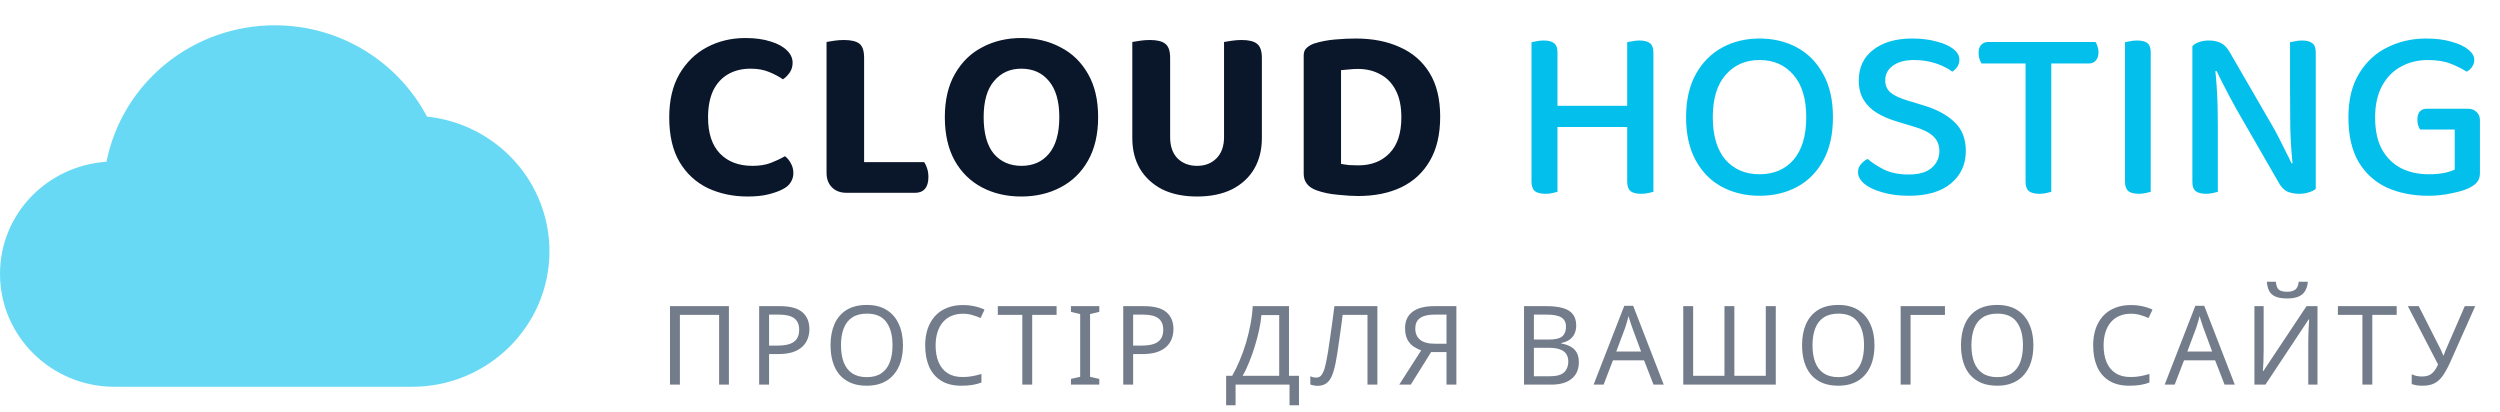
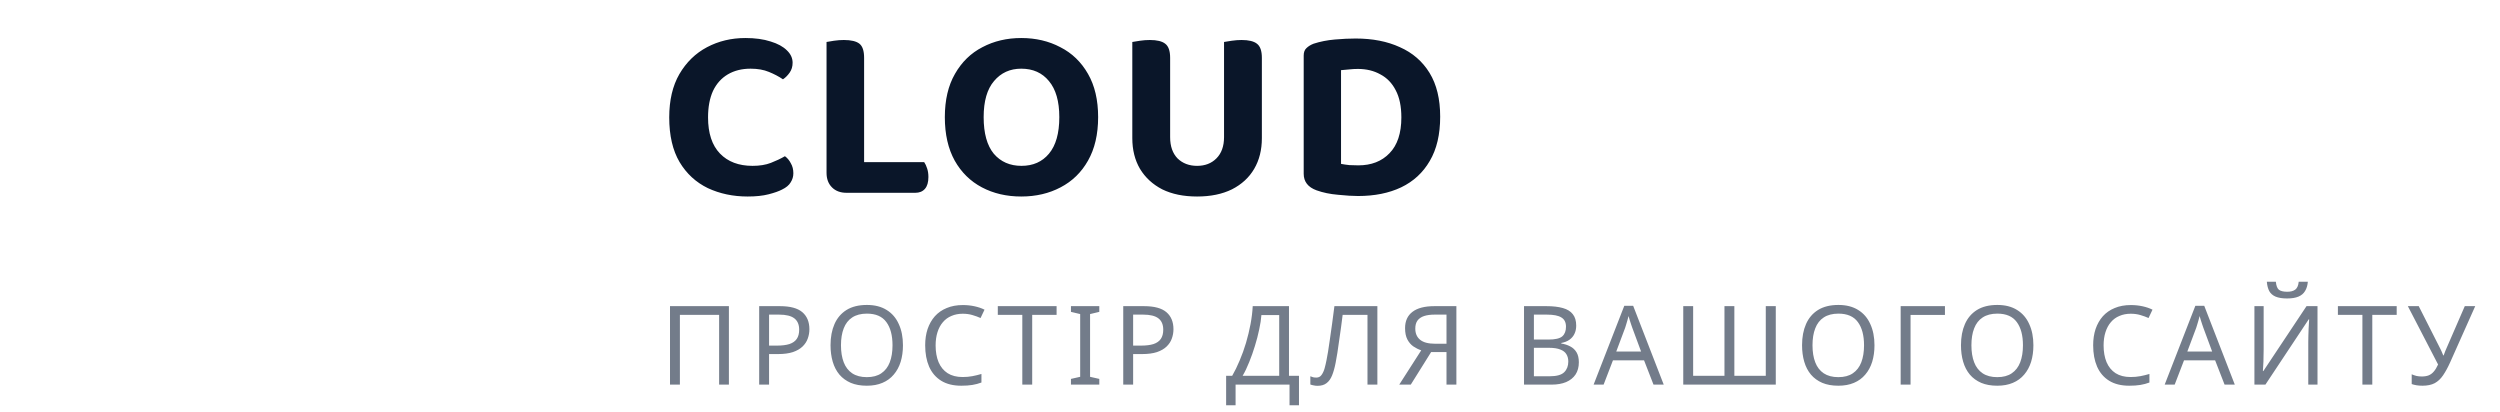
<svg xmlns="http://www.w3.org/2000/svg" width="182" height="30" viewBox="0 0 182 30" fill="none">
-   <path d="M7.75 11.776C8.31 8.977 9.837 6.455 12.072 4.643C14.306 2.832 17.108 1.841 20 1.842C24.817 1.842 29 4.539 31.083 8.487C33.533 8.748 35.798 9.893 37.444 11.703C39.09 13.512 40 15.858 40 18.29C40 23.734 35.517 28.158 30 28.158H8.333C3.733 28.158 0 24.474 0 19.934C0 15.592 3.417 12.072 7.75 11.776Z" fill="#03BFEC" fill-opacity="0.6" />
  <path d="M57.702 4.568C57.702 4.844 57.63 5.084 57.486 5.288C57.342 5.492 57.18 5.654 57 5.774C56.7 5.57 56.358 5.39 55.974 5.234C55.602 5.078 55.158 5 54.642 5C54.006 5 53.454 5.138 52.986 5.414C52.518 5.69 52.158 6.092 51.906 6.62C51.666 7.148 51.546 7.79 51.546 8.546C51.546 9.698 51.834 10.574 52.41 11.174C52.986 11.774 53.778 12.074 54.786 12.074C55.302 12.074 55.746 12.002 56.118 11.858C56.49 11.714 56.832 11.552 57.144 11.372C57.324 11.504 57.468 11.678 57.576 11.894C57.696 12.098 57.756 12.338 57.756 12.614C57.756 12.854 57.69 13.076 57.558 13.28C57.438 13.484 57.228 13.658 56.928 13.802C56.7 13.922 56.376 14.036 55.956 14.144C55.536 14.252 55.026 14.306 54.426 14.306C53.37 14.306 52.404 14.102 51.528 13.694C50.664 13.274 49.98 12.644 49.476 11.804C48.972 10.952 48.72 9.866 48.72 8.546C48.72 7.298 48.966 6.248 49.458 5.396C49.962 4.532 50.634 3.878 51.474 3.434C52.314 2.99 53.244 2.768 54.264 2.768C54.972 2.768 55.584 2.852 56.1 3.02C56.616 3.176 57.012 3.392 57.288 3.668C57.564 3.932 57.702 4.232 57.702 4.568ZM60.172 6.422H62.907V13.892L61.63 14.036C61.185 14.036 60.831 13.904 60.568 13.64C60.303 13.376 60.172 13.022 60.172 12.578V6.422ZM61.63 14.036V11.804H67.281C67.365 11.924 67.438 12.08 67.498 12.272C67.558 12.452 67.588 12.656 67.588 12.884C67.588 13.268 67.504 13.556 67.335 13.748C67.168 13.94 66.933 14.036 66.633 14.036H61.63ZM62.907 9.842H60.172V3.056C60.291 3.032 60.471 3.002 60.712 2.966C60.964 2.93 61.203 2.912 61.431 2.912C61.959 2.912 62.337 3.002 62.566 3.182C62.794 3.362 62.907 3.704 62.907 4.208V9.842ZM79.944 8.528C79.944 9.776 79.698 10.832 79.206 11.696C78.726 12.548 78.06 13.196 77.208 13.64C76.368 14.084 75.414 14.306 74.346 14.306C73.278 14.306 72.324 14.084 71.484 13.64C70.644 13.196 69.984 12.548 69.504 11.696C69.024 10.832 68.784 9.776 68.784 8.528C68.784 7.28 69.03 6.23 69.522 5.378C70.014 4.514 70.68 3.866 71.52 3.434C72.36 2.99 73.302 2.768 74.346 2.768C75.402 2.768 76.35 2.99 77.19 3.434C78.042 3.866 78.714 4.514 79.206 5.378C79.698 6.23 79.944 7.28 79.944 8.528ZM77.118 8.528C77.118 7.376 76.866 6.5 76.362 5.9C75.87 5.3 75.198 5 74.346 5C73.53 5 72.87 5.3 72.366 5.9C71.862 6.488 71.61 7.364 71.61 8.528C71.61 9.704 71.856 10.592 72.348 11.192C72.852 11.78 73.524 12.074 74.364 12.074C75.204 12.074 75.87 11.78 76.362 11.192C76.866 10.592 77.118 9.704 77.118 8.528ZM87.148 14.306C86.164 14.306 85.318 14.132 84.61 13.784C83.914 13.424 83.374 12.926 82.99 12.29C82.618 11.654 82.432 10.91 82.432 10.058V8.87H85.186V9.986C85.186 10.646 85.366 11.162 85.726 11.534C86.098 11.894 86.572 12.074 87.148 12.074C87.724 12.074 88.192 11.894 88.552 11.534C88.924 11.162 89.11 10.646 89.11 9.986V8.87H91.864V10.058C91.864 10.91 91.678 11.654 91.306 12.29C90.934 12.926 90.394 13.424 89.686 13.784C88.978 14.132 88.132 14.306 87.148 14.306ZM85.186 9.41H82.432V3.056C82.564 3.032 82.75 3.002 82.99 2.966C83.23 2.93 83.47 2.912 83.71 2.912C84.226 2.912 84.598 3.002 84.826 3.182C85.066 3.362 85.186 3.704 85.186 4.208V9.41ZM91.864 9.446H89.11V3.056C89.242 3.032 89.428 3.002 89.668 2.966C89.92 2.93 90.16 2.912 90.388 2.912C90.904 2.912 91.276 3.002 91.504 3.182C91.744 3.362 91.864 3.704 91.864 4.208V9.446ZM102.019 8.546C102.019 7.742 101.881 7.082 101.605 6.566C101.341 6.05 100.969 5.666 100.489 5.414C100.021 5.15 99.475 5.018 98.851 5.018C98.635 5.018 98.425 5.03 98.221 5.054C98.029 5.066 97.831 5.084 97.627 5.108V11.93C97.807 11.966 98.011 11.996 98.239 12.02C98.467 12.032 98.683 12.038 98.887 12.038C99.835 12.038 100.591 11.744 101.155 11.156C101.731 10.568 102.019 9.698 102.019 8.546ZM104.845 8.492C104.845 9.788 104.593 10.862 104.089 11.714C103.597 12.566 102.901 13.208 102.001 13.64C101.113 14.06 100.069 14.27 98.869 14.27C98.473 14.27 97.987 14.24 97.411 14.18C96.835 14.132 96.313 14.024 95.845 13.856C95.221 13.628 94.909 13.226 94.909 12.65V4.046C94.909 3.806 94.975 3.626 95.107 3.506C95.239 3.374 95.413 3.266 95.629 3.182C96.109 3.026 96.625 2.924 97.177 2.876C97.729 2.828 98.233 2.804 98.689 2.804C99.925 2.804 100.999 3.014 101.911 3.434C102.835 3.842 103.555 4.466 104.071 5.306C104.587 6.146 104.845 7.208 104.845 8.492Z" fill="#0A1629" />
-   <path d="M111.494 7.124H113.384V13.964C113.3 13.988 113.18 14.018 113.024 14.054C112.868 14.09 112.7 14.108 112.52 14.108C112.16 14.108 111.896 14.042 111.728 13.91C111.572 13.766 111.494 13.538 111.494 13.226V7.124ZM113.384 9.068H111.494V3.074C111.578 3.05 111.698 3.026 111.854 3.002C112.022 2.966 112.196 2.948 112.376 2.948C112.724 2.948 112.976 3.014 113.132 3.146C113.3 3.266 113.384 3.488 113.384 3.812V9.068ZM118.46 7.124H120.368V13.964C120.272 13.988 120.146 14.018 119.99 14.054C119.834 14.09 119.666 14.108 119.486 14.108C119.126 14.108 118.862 14.042 118.694 13.91C118.538 13.766 118.46 13.538 118.46 13.226V7.124ZM120.368 9.068H118.46V3.074C118.544 3.05 118.67 3.026 118.838 3.002C119.006 2.966 119.174 2.948 119.342 2.948C119.69 2.948 119.948 3.014 120.116 3.146C120.284 3.278 120.368 3.506 120.368 3.83V9.068ZM119.504 9.248H112.502V7.7H119.504V9.248ZM133.439 8.528C133.439 9.776 133.205 10.826 132.737 11.678C132.269 12.53 131.633 13.172 130.829 13.604C130.025 14.036 129.113 14.252 128.093 14.252C127.085 14.252 126.173 14.036 125.357 13.604C124.553 13.172 123.917 12.53 123.449 11.678C122.981 10.826 122.747 9.776 122.747 8.528C122.747 7.28 122.987 6.23 123.467 5.378C123.947 4.526 124.589 3.884 125.393 3.452C126.197 3.02 127.097 2.804 128.093 2.804C129.101 2.804 130.007 3.02 130.811 3.452C131.615 3.884 132.251 4.526 132.719 5.378C133.199 6.23 133.439 7.28 133.439 8.528ZM131.495 8.528C131.495 7.184 131.183 6.158 130.559 5.45C129.947 4.73 129.125 4.37 128.093 4.37C127.073 4.37 126.251 4.73 125.627 5.45C125.003 6.158 124.691 7.184 124.691 8.528C124.691 9.872 124.997 10.904 125.609 11.624C126.233 12.332 127.061 12.686 128.093 12.686C129.137 12.686 129.965 12.332 130.577 11.624C131.189 10.904 131.495 9.872 131.495 8.528ZM138.954 12.704C139.698 12.704 140.256 12.542 140.628 12.218C141 11.894 141.186 11.486 141.186 10.994C141.186 10.562 141.042 10.208 140.754 9.932C140.466 9.656 140.022 9.428 139.422 9.248L138.054 8.834C137.502 8.666 137.022 8.456 136.614 8.204C136.206 7.952 135.888 7.634 135.66 7.25C135.432 6.866 135.318 6.404 135.318 5.864C135.318 4.916 135.666 4.172 136.362 3.632C137.07 3.08 138.018 2.804 139.206 2.804C139.866 2.804 140.454 2.876 140.97 3.02C141.498 3.152 141.906 3.332 142.194 3.56C142.494 3.788 142.644 4.046 142.644 4.334C142.644 4.526 142.596 4.7 142.5 4.856C142.404 5 142.278 5.12 142.122 5.216C141.834 4.988 141.444 4.79 140.952 4.622C140.46 4.454 139.92 4.37 139.332 4.37C138.684 4.37 138.174 4.508 137.802 4.784C137.43 5.048 137.244 5.408 137.244 5.864C137.244 6.224 137.376 6.518 137.64 6.746C137.904 6.962 138.318 7.154 138.882 7.322L139.944 7.646C140.94 7.934 141.714 8.342 142.266 8.87C142.83 9.386 143.112 10.094 143.112 10.994C143.112 11.966 142.752 12.752 142.032 13.352C141.312 13.952 140.292 14.252 138.972 14.252C138.24 14.252 137.592 14.168 137.028 14C136.476 13.844 136.044 13.64 135.732 13.388C135.42 13.124 135.264 12.842 135.264 12.542C135.264 12.302 135.336 12.104 135.48 11.948C135.624 11.78 135.786 11.654 135.966 11.57C136.266 11.834 136.662 12.092 137.154 12.344C137.658 12.584 138.258 12.704 138.954 12.704ZM147.983 4.622L147.911 3.056H152.555C152.603 3.128 152.651 3.236 152.699 3.38C152.747 3.512 152.771 3.65 152.771 3.794C152.771 4.058 152.705 4.262 152.573 4.406C152.453 4.55 152.285 4.622 152.069 4.622H147.983ZM148.847 3.056L148.901 4.622H144.257C144.209 4.55 144.161 4.448 144.113 4.316C144.065 4.172 144.041 4.022 144.041 3.866C144.041 3.602 144.101 3.404 144.221 3.272C144.353 3.128 144.527 3.056 144.743 3.056H148.847ZM147.461 4.136H149.333V13.964C149.261 13.988 149.141 14.018 148.973 14.054C148.805 14.09 148.637 14.108 148.469 14.108C148.121 14.108 147.863 14.042 147.695 13.91C147.539 13.766 147.461 13.538 147.461 13.226V4.136ZM154.701 7.106H156.573V13.964C156.501 13.988 156.381 14.018 156.213 14.054C156.057 14.09 155.889 14.108 155.709 14.108C155.361 14.108 155.103 14.042 154.935 13.91C154.779 13.766 154.701 13.538 154.701 13.226V7.106ZM156.573 9.05H154.701V3.074C154.785 3.05 154.905 3.026 155.061 3.002C155.229 2.966 155.403 2.948 155.583 2.948C155.931 2.948 156.183 3.014 156.339 3.146C156.495 3.266 156.573 3.488 156.573 3.812V9.05ZM159.605 4.928L161.243 4.838C161.291 5.258 161.333 5.72 161.369 6.224C161.405 6.728 161.429 7.238 161.441 7.754C161.453 8.258 161.459 8.744 161.459 9.212V13.964C161.387 13.988 161.267 14.018 161.099 14.054C160.943 14.09 160.781 14.108 160.613 14.108C160.265 14.108 160.007 14.042 159.839 13.91C159.683 13.778 159.605 13.562 159.605 13.262V4.928ZM168.587 12.128L166.931 12.2C166.823 11.24 166.757 10.28 166.733 9.32C166.721 8.348 166.715 7.412 166.715 6.512V3.074C166.811 3.05 166.937 3.026 167.093 3.002C167.249 2.966 167.411 2.948 167.579 2.948C167.927 2.948 168.179 3.014 168.335 3.146C168.503 3.266 168.587 3.482 168.587 3.794V12.128ZM168.587 11.48V13.748C168.467 13.856 168.299 13.94 168.083 14C167.879 14.072 167.645 14.108 167.381 14.108C167.057 14.108 166.769 14.054 166.517 13.946C166.265 13.826 166.043 13.586 165.851 13.226L162.845 8.006C162.677 7.694 162.497 7.364 162.305 7.016C162.125 6.668 161.951 6.332 161.783 6.008C161.615 5.684 161.477 5.402 161.369 5.162L159.605 5.576V3.362C159.725 3.23 159.893 3.128 160.109 3.056C160.325 2.984 160.559 2.948 160.811 2.948C161.135 2.948 161.423 3.008 161.675 3.128C161.927 3.248 162.149 3.482 162.341 3.83L165.365 9.05C165.545 9.35 165.725 9.68 165.905 10.04C166.085 10.388 166.253 10.724 166.409 11.048C166.577 11.372 166.715 11.654 166.823 11.894L168.587 11.48ZM180.54 8.762V12.614C180.54 12.866 180.474 13.076 180.342 13.244C180.222 13.4 180.03 13.544 179.766 13.676C179.454 13.832 179.022 13.964 178.47 14.072C177.918 14.192 177.36 14.252 176.796 14.252C175.668 14.252 174.66 14.054 173.772 13.658C172.896 13.25 172.206 12.626 171.702 11.786C171.21 10.934 170.964 9.854 170.964 8.546C170.964 7.274 171.222 6.212 171.738 5.36C172.254 4.508 172.938 3.872 173.79 3.452C174.654 3.02 175.596 2.804 176.616 2.804C177.324 2.804 177.942 2.882 178.47 3.038C178.998 3.182 179.406 3.374 179.694 3.614C179.982 3.842 180.126 4.088 180.126 4.352C180.126 4.544 180.072 4.718 179.964 4.874C179.856 5.03 179.724 5.144 179.568 5.216C179.256 5.012 178.872 4.82 178.416 4.64C177.972 4.46 177.414 4.37 176.742 4.37C176.022 4.37 175.368 4.532 174.78 4.856C174.204 5.168 173.748 5.636 173.412 6.26C173.076 6.884 172.908 7.646 172.908 8.546C172.908 9.494 173.076 10.274 173.412 10.886C173.76 11.498 174.228 11.954 174.816 12.254C175.404 12.542 176.07 12.686 176.814 12.686C177.21 12.686 177.576 12.656 177.912 12.596C178.248 12.524 178.512 12.44 178.704 12.344V9.428H176.184C176.136 9.356 176.088 9.254 176.04 9.122C176.004 8.99 175.986 8.852 175.986 8.708C175.986 8.444 176.046 8.246 176.166 8.114C176.286 7.982 176.454 7.916 176.67 7.916H179.676C179.928 7.916 180.132 7.994 180.288 8.15C180.456 8.294 180.54 8.498 180.54 8.762Z" fill="#03BFEC" />
  <path d="M48.776 28V22.288H53.064V28H52.352V22.92H49.496V28H48.776ZM56.78 22.288C57.526 22.288 58.07 22.435 58.412 22.728C58.753 23.021 58.924 23.435 58.924 23.968C58.924 24.203 58.884 24.429 58.804 24.648C58.729 24.861 58.604 25.053 58.428 25.224C58.252 25.395 58.017 25.531 57.724 25.632C57.43 25.728 57.07 25.776 56.644 25.776H55.988V28H55.268V22.288H56.78ZM56.716 22.904H55.988V25.16H56.564C56.926 25.16 57.228 25.123 57.468 25.048C57.708 24.968 57.886 24.843 58.004 24.672C58.121 24.501 58.18 24.277 58.18 24C58.18 23.632 58.062 23.357 57.828 23.176C57.593 22.995 57.222 22.904 56.716 22.904ZM65.735 25.136C65.735 25.579 65.679 25.981 65.567 26.344C65.455 26.701 65.287 27.011 65.063 27.272C64.845 27.533 64.57 27.733 64.239 27.872C63.914 28.011 63.535 28.08 63.103 28.08C62.655 28.08 62.266 28.011 61.935 27.872C61.605 27.728 61.33 27.528 61.111 27.272C60.893 27.011 60.73 26.699 60.623 26.336C60.517 25.973 60.463 25.571 60.463 25.128C60.463 24.541 60.559 24.029 60.751 23.592C60.943 23.155 61.234 22.813 61.623 22.568C62.018 22.323 62.514 22.2 63.111 22.2C63.682 22.2 64.162 22.323 64.551 22.568C64.941 22.808 65.234 23.149 65.431 23.592C65.634 24.029 65.735 24.544 65.735 25.136ZM61.223 25.136C61.223 25.616 61.29 26.029 61.423 26.376C61.557 26.723 61.762 26.989 62.039 27.176C62.322 27.363 62.677 27.456 63.103 27.456C63.535 27.456 63.887 27.363 64.159 27.176C64.437 26.989 64.642 26.723 64.775 26.376C64.909 26.029 64.975 25.616 64.975 25.136C64.975 24.416 64.826 23.853 64.527 23.448C64.229 23.037 63.757 22.832 63.111 22.832C62.679 22.832 62.322 22.925 62.039 23.112C61.762 23.293 61.557 23.557 61.423 23.904C61.29 24.245 61.223 24.656 61.223 25.136ZM70.089 22.84C69.785 22.84 69.511 22.893 69.265 23C69.02 23.101 68.812 23.253 68.641 23.456C68.471 23.653 68.34 23.896 68.249 24.184C68.159 24.467 68.113 24.787 68.113 25.144C68.113 25.613 68.185 26.021 68.329 26.368C68.479 26.715 68.697 26.981 68.985 27.168C69.279 27.355 69.644 27.448 70.081 27.448C70.332 27.448 70.569 27.427 70.793 27.384C71.017 27.341 71.236 27.288 71.449 27.224V27.848C71.236 27.928 71.015 27.987 70.785 28.024C70.561 28.061 70.292 28.08 69.977 28.08C69.396 28.08 68.911 27.96 68.521 27.72C68.132 27.48 67.839 27.139 67.641 26.696C67.449 26.253 67.353 25.733 67.353 25.136C67.353 24.704 67.412 24.309 67.529 23.952C67.652 23.595 67.828 23.285 68.057 23.024C68.292 22.763 68.58 22.563 68.921 22.424C69.263 22.28 69.655 22.208 70.097 22.208C70.391 22.208 70.673 22.237 70.945 22.296C71.217 22.355 71.46 22.437 71.673 22.544L71.385 23.152C71.209 23.072 71.012 23 70.793 22.936C70.58 22.872 70.345 22.84 70.089 22.84ZM75.144 28H74.424V22.92H72.64V22.288H76.92V22.92H75.144V28ZM80.029 28H77.965V27.584L78.637 27.432V22.864L77.965 22.704V22.288H80.029V22.704L79.357 22.864V27.432L80.029 27.584V28ZM83.284 22.288C84.031 22.288 84.575 22.435 84.916 22.728C85.258 23.021 85.428 23.435 85.428 23.968C85.428 24.203 85.388 24.429 85.308 24.648C85.234 24.861 85.108 25.053 84.932 25.224C84.756 25.395 84.522 25.531 84.228 25.632C83.935 25.728 83.575 25.776 83.148 25.776H82.492V28H81.772V22.288H83.284ZM83.22 22.904H82.492V25.16H83.068C83.431 25.16 83.732 25.123 83.972 25.048C84.212 24.968 84.391 24.843 84.508 24.672C84.626 24.501 84.684 24.277 84.684 24C84.684 23.632 84.567 23.357 84.332 23.176C84.098 22.995 83.727 22.904 83.22 22.904ZM93.838 22.288V27.36H94.566V29.504H93.878V28H89.95V29.504H89.262V27.36H89.702C89.894 27.029 90.075 26.659 90.246 26.248C90.422 25.837 90.576 25.408 90.71 24.96C90.843 24.507 90.952 24.053 91.038 23.6C91.123 23.147 91.176 22.709 91.198 22.288H93.838ZM91.83 22.936C91.808 23.245 91.755 23.595 91.67 23.984C91.59 24.373 91.486 24.773 91.358 25.184C91.235 25.589 91.096 25.981 90.942 26.36C90.792 26.739 90.632 27.072 90.462 27.36H93.126V22.936H91.83ZM100.273 28H99.553V22.92H97.745C97.708 23.213 97.668 23.523 97.625 23.848C97.582 24.168 97.537 24.485 97.489 24.8C97.446 25.115 97.404 25.411 97.361 25.688C97.318 25.965 97.276 26.208 97.233 26.416C97.164 26.773 97.078 27.077 96.977 27.328C96.876 27.579 96.74 27.768 96.569 27.896C96.404 28.024 96.185 28.088 95.913 28.088C95.822 28.088 95.729 28.077 95.633 28.056C95.542 28.04 95.462 28.019 95.393 27.992V27.392C95.452 27.419 95.518 27.443 95.593 27.464C95.668 27.48 95.748 27.488 95.833 27.488C95.993 27.488 96.118 27.424 96.209 27.296C96.305 27.163 96.38 27 96.433 26.808C96.486 26.611 96.532 26.416 96.569 26.224C96.601 26.069 96.638 25.864 96.681 25.608C96.724 25.347 96.769 25.043 96.817 24.696C96.87 24.349 96.924 23.973 96.977 23.568C97.036 23.157 97.092 22.731 97.145 22.288H100.273V28ZM104.185 25.632L102.705 28H101.865L103.465 25.504C103.262 25.435 103.07 25.339 102.889 25.216C102.713 25.093 102.569 24.925 102.457 24.712C102.345 24.499 102.289 24.224 102.289 23.888C102.289 23.371 102.468 22.976 102.825 22.704C103.182 22.427 103.716 22.288 104.425 22.288H106.025V28H105.305V25.632H104.185ZM104.441 22.904C104.137 22.904 103.881 22.939 103.673 23.008C103.465 23.077 103.305 23.187 103.193 23.336C103.086 23.485 103.033 23.68 103.033 23.92C103.033 24.272 103.15 24.544 103.385 24.736C103.62 24.928 103.982 25.024 104.473 25.024H105.305V22.904H104.441ZM112.58 22.288C113.055 22.288 113.452 22.333 113.772 22.424C114.098 22.515 114.34 22.664 114.5 22.872C114.666 23.08 114.748 23.357 114.748 23.704C114.748 23.928 114.706 24.128 114.62 24.304C114.54 24.475 114.418 24.619 114.252 24.736C114.092 24.848 113.895 24.925 113.66 24.968V25.008C113.9 25.045 114.116 25.115 114.308 25.216C114.506 25.317 114.66 25.461 114.772 25.648C114.884 25.835 114.94 26.077 114.94 26.376C114.94 26.723 114.86 27.019 114.7 27.264C114.54 27.504 114.311 27.688 114.012 27.816C113.719 27.939 113.367 28 112.956 28H110.948V22.288H112.58ZM112.724 24.72C113.215 24.72 113.551 24.643 113.732 24.488C113.914 24.328 114.004 24.093 114.004 23.784C114.004 23.469 113.892 23.245 113.668 23.112C113.45 22.973 113.098 22.904 112.612 22.904H111.668V24.72H112.724ZM111.668 25.32V27.392H112.82C113.327 27.392 113.679 27.293 113.876 27.096C114.074 26.899 114.172 26.64 114.172 26.32C114.172 26.117 114.127 25.941 114.036 25.792C113.951 25.643 113.804 25.528 113.596 25.448C113.394 25.363 113.116 25.32 112.764 25.32H111.668ZM120.375 28L119.687 26.232H117.423L116.743 28H116.015L118.247 22.264H118.895L121.119 28H120.375ZM118.831 23.864C118.815 23.821 118.789 23.744 118.751 23.632C118.714 23.52 118.677 23.405 118.639 23.288C118.607 23.165 118.581 23.072 118.559 23.008C118.533 23.115 118.503 23.224 118.471 23.336C118.445 23.443 118.415 23.541 118.383 23.632C118.357 23.723 118.333 23.8 118.311 23.864L117.663 25.592H119.471L118.831 23.864ZM129.277 28H122.541V22.288H123.261V27.36H125.541V22.288H126.261V27.36H128.549V22.288H129.277V28ZM136.462 25.136C136.462 25.579 136.406 25.981 136.294 26.344C136.182 26.701 136.014 27.011 135.79 27.272C135.571 27.533 135.296 27.733 134.966 27.872C134.64 28.011 134.262 28.08 133.83 28.08C133.382 28.08 132.992 28.011 132.662 27.872C132.331 27.728 132.056 27.528 131.838 27.272C131.619 27.011 131.456 26.699 131.35 26.336C131.243 25.973 131.19 25.571 131.19 25.128C131.19 24.541 131.286 24.029 131.478 23.592C131.67 23.155 131.96 22.813 132.35 22.568C132.744 22.323 133.24 22.2 133.838 22.2C134.408 22.2 134.888 22.323 135.278 22.568C135.667 22.808 135.96 23.149 136.158 23.592C136.36 24.029 136.462 24.544 136.462 25.136ZM131.95 25.136C131.95 25.616 132.016 26.029 132.15 26.376C132.283 26.723 132.488 26.989 132.766 27.176C133.048 27.363 133.403 27.456 133.83 27.456C134.262 27.456 134.614 27.363 134.886 27.176C135.163 26.989 135.368 26.723 135.502 26.376C135.635 26.029 135.702 25.616 135.702 25.136C135.702 24.416 135.552 23.853 135.254 23.448C134.955 23.037 134.483 22.832 133.838 22.832C133.406 22.832 133.048 22.925 132.766 23.112C132.488 23.293 132.283 23.557 132.15 23.904C132.016 24.245 131.95 24.656 131.95 25.136ZM141.592 22.288V22.928H139.088V28H138.368V22.288H141.592ZM148.031 25.136C148.031 25.579 147.975 25.981 147.863 26.344C147.751 26.701 147.583 27.011 147.359 27.272C147.14 27.533 146.865 27.733 146.535 27.872C146.209 28.011 145.831 28.08 145.399 28.08C144.951 28.08 144.561 28.011 144.231 27.872C143.9 27.728 143.625 27.528 143.407 27.272C143.188 27.011 143.025 26.699 142.919 26.336C142.812 25.973 142.759 25.571 142.759 25.128C142.759 24.541 142.855 24.029 143.047 23.592C143.239 23.155 143.529 22.813 143.919 22.568C144.313 22.323 144.809 22.2 145.407 22.2C145.977 22.2 146.457 22.323 146.847 22.568C147.236 22.808 147.529 23.149 147.727 23.592C147.929 24.029 148.031 24.544 148.031 25.136ZM143.519 25.136C143.519 25.616 143.585 26.029 143.719 26.376C143.852 26.723 144.057 26.989 144.335 27.176C144.617 27.363 144.972 27.456 145.399 27.456C145.831 27.456 146.183 27.363 146.455 27.176C146.732 26.989 146.937 26.723 147.071 26.376C147.204 26.029 147.271 25.616 147.271 25.136C147.271 24.416 147.121 23.853 146.823 23.448C146.524 23.037 146.052 22.832 145.407 22.832C144.975 22.832 144.617 22.925 144.335 23.112C144.057 23.293 143.852 23.557 143.719 23.904C143.585 24.245 143.519 24.656 143.519 25.136ZM155.118 22.84C154.814 22.84 154.54 22.893 154.294 23C154.049 23.101 153.841 23.253 153.67 23.456C153.5 23.653 153.369 23.896 153.278 24.184C153.188 24.467 153.142 24.787 153.142 25.144C153.142 25.613 153.214 26.021 153.358 26.368C153.508 26.715 153.726 26.981 154.014 27.168C154.308 27.355 154.673 27.448 155.11 27.448C155.361 27.448 155.598 27.427 155.822 27.384C156.046 27.341 156.265 27.288 156.478 27.224V27.848C156.265 27.928 156.044 27.987 155.814 28.024C155.59 28.061 155.321 28.08 155.006 28.08C154.425 28.08 153.94 27.96 153.55 27.72C153.161 27.48 152.868 27.139 152.67 26.696C152.478 26.253 152.382 25.733 152.382 25.136C152.382 24.704 152.441 24.309 152.558 23.952C152.681 23.595 152.857 23.285 153.086 23.024C153.321 22.763 153.609 22.563 153.95 22.424C154.292 22.28 154.684 22.208 155.126 22.208C155.42 22.208 155.702 22.237 155.974 22.296C156.246 22.355 156.489 22.437 156.702 22.544L156.414 23.152C156.238 23.072 156.041 23 155.822 22.936C155.609 22.872 155.374 22.84 155.118 22.84ZM161.949 28L161.261 26.232H158.997L158.317 28H157.589L159.821 22.264H160.469L162.693 28H161.949ZM160.405 23.864C160.389 23.821 160.362 23.744 160.325 23.632C160.288 23.52 160.25 23.405 160.213 23.288C160.181 23.165 160.154 23.072 160.133 23.008C160.106 23.115 160.077 23.224 160.045 23.336C160.018 23.443 159.989 23.541 159.957 23.632C159.93 23.723 159.906 23.8 159.885 23.864L159.237 25.592H161.045L160.405 23.864ZM168.01 20.512C167.989 20.779 167.922 21.003 167.81 21.184C167.704 21.365 167.544 21.501 167.33 21.592C167.117 21.683 166.84 21.728 166.498 21.728C166.152 21.728 165.872 21.683 165.658 21.592C165.45 21.501 165.298 21.368 165.202 21.192C165.106 21.011 165.048 20.784 165.026 20.512H165.682C165.709 20.8 165.784 20.995 165.906 21.096C166.034 21.192 166.237 21.24 166.514 21.24C166.76 21.24 166.952 21.189 167.09 21.088C167.234 20.981 167.32 20.789 167.346 20.512H168.01ZM164.122 22.288H164.794V25.424C164.794 25.557 164.792 25.704 164.786 25.864C164.786 26.019 164.784 26.173 164.778 26.328C164.773 26.483 164.765 26.621 164.754 26.744C164.749 26.861 164.744 26.952 164.738 27.016H164.77L167.914 22.288H168.714V28H168.042V24.896C168.042 24.752 168.045 24.597 168.05 24.432C168.056 24.261 168.061 24.099 168.066 23.944C168.077 23.784 168.085 23.643 168.09 23.52C168.096 23.397 168.101 23.307 168.106 23.248H168.074L164.922 28H164.122V22.288ZM172.703 28H171.983V22.92H170.199V22.288H174.479V22.92H172.703V28ZM178.372 26.376C178.202 26.755 178.028 27.072 177.852 27.328C177.682 27.579 177.479 27.768 177.244 27.896C177.01 28.019 176.711 28.08 176.348 28.08C176.199 28.08 176.058 28.069 175.924 28.048C175.796 28.027 175.679 27.997 175.572 27.96V27.248C175.679 27.296 175.794 27.336 175.916 27.368C176.039 27.395 176.167 27.408 176.3 27.408C176.498 27.408 176.666 27.381 176.804 27.328C176.948 27.269 177.074 27.176 177.18 27.048C177.292 26.92 177.396 26.749 177.492 26.536L175.292 22.288H176.084L177.676 25.432C177.698 25.469 177.719 25.515 177.74 25.568C177.762 25.616 177.783 25.667 177.804 25.72C177.831 25.773 177.852 25.824 177.868 25.872H177.9C177.916 25.835 177.932 25.792 177.948 25.744C177.97 25.691 177.988 25.64 178.004 25.592C178.026 25.539 178.044 25.493 178.06 25.456L179.436 22.288H180.196L178.372 26.376Z" fill="#737C8A" />
</svg>